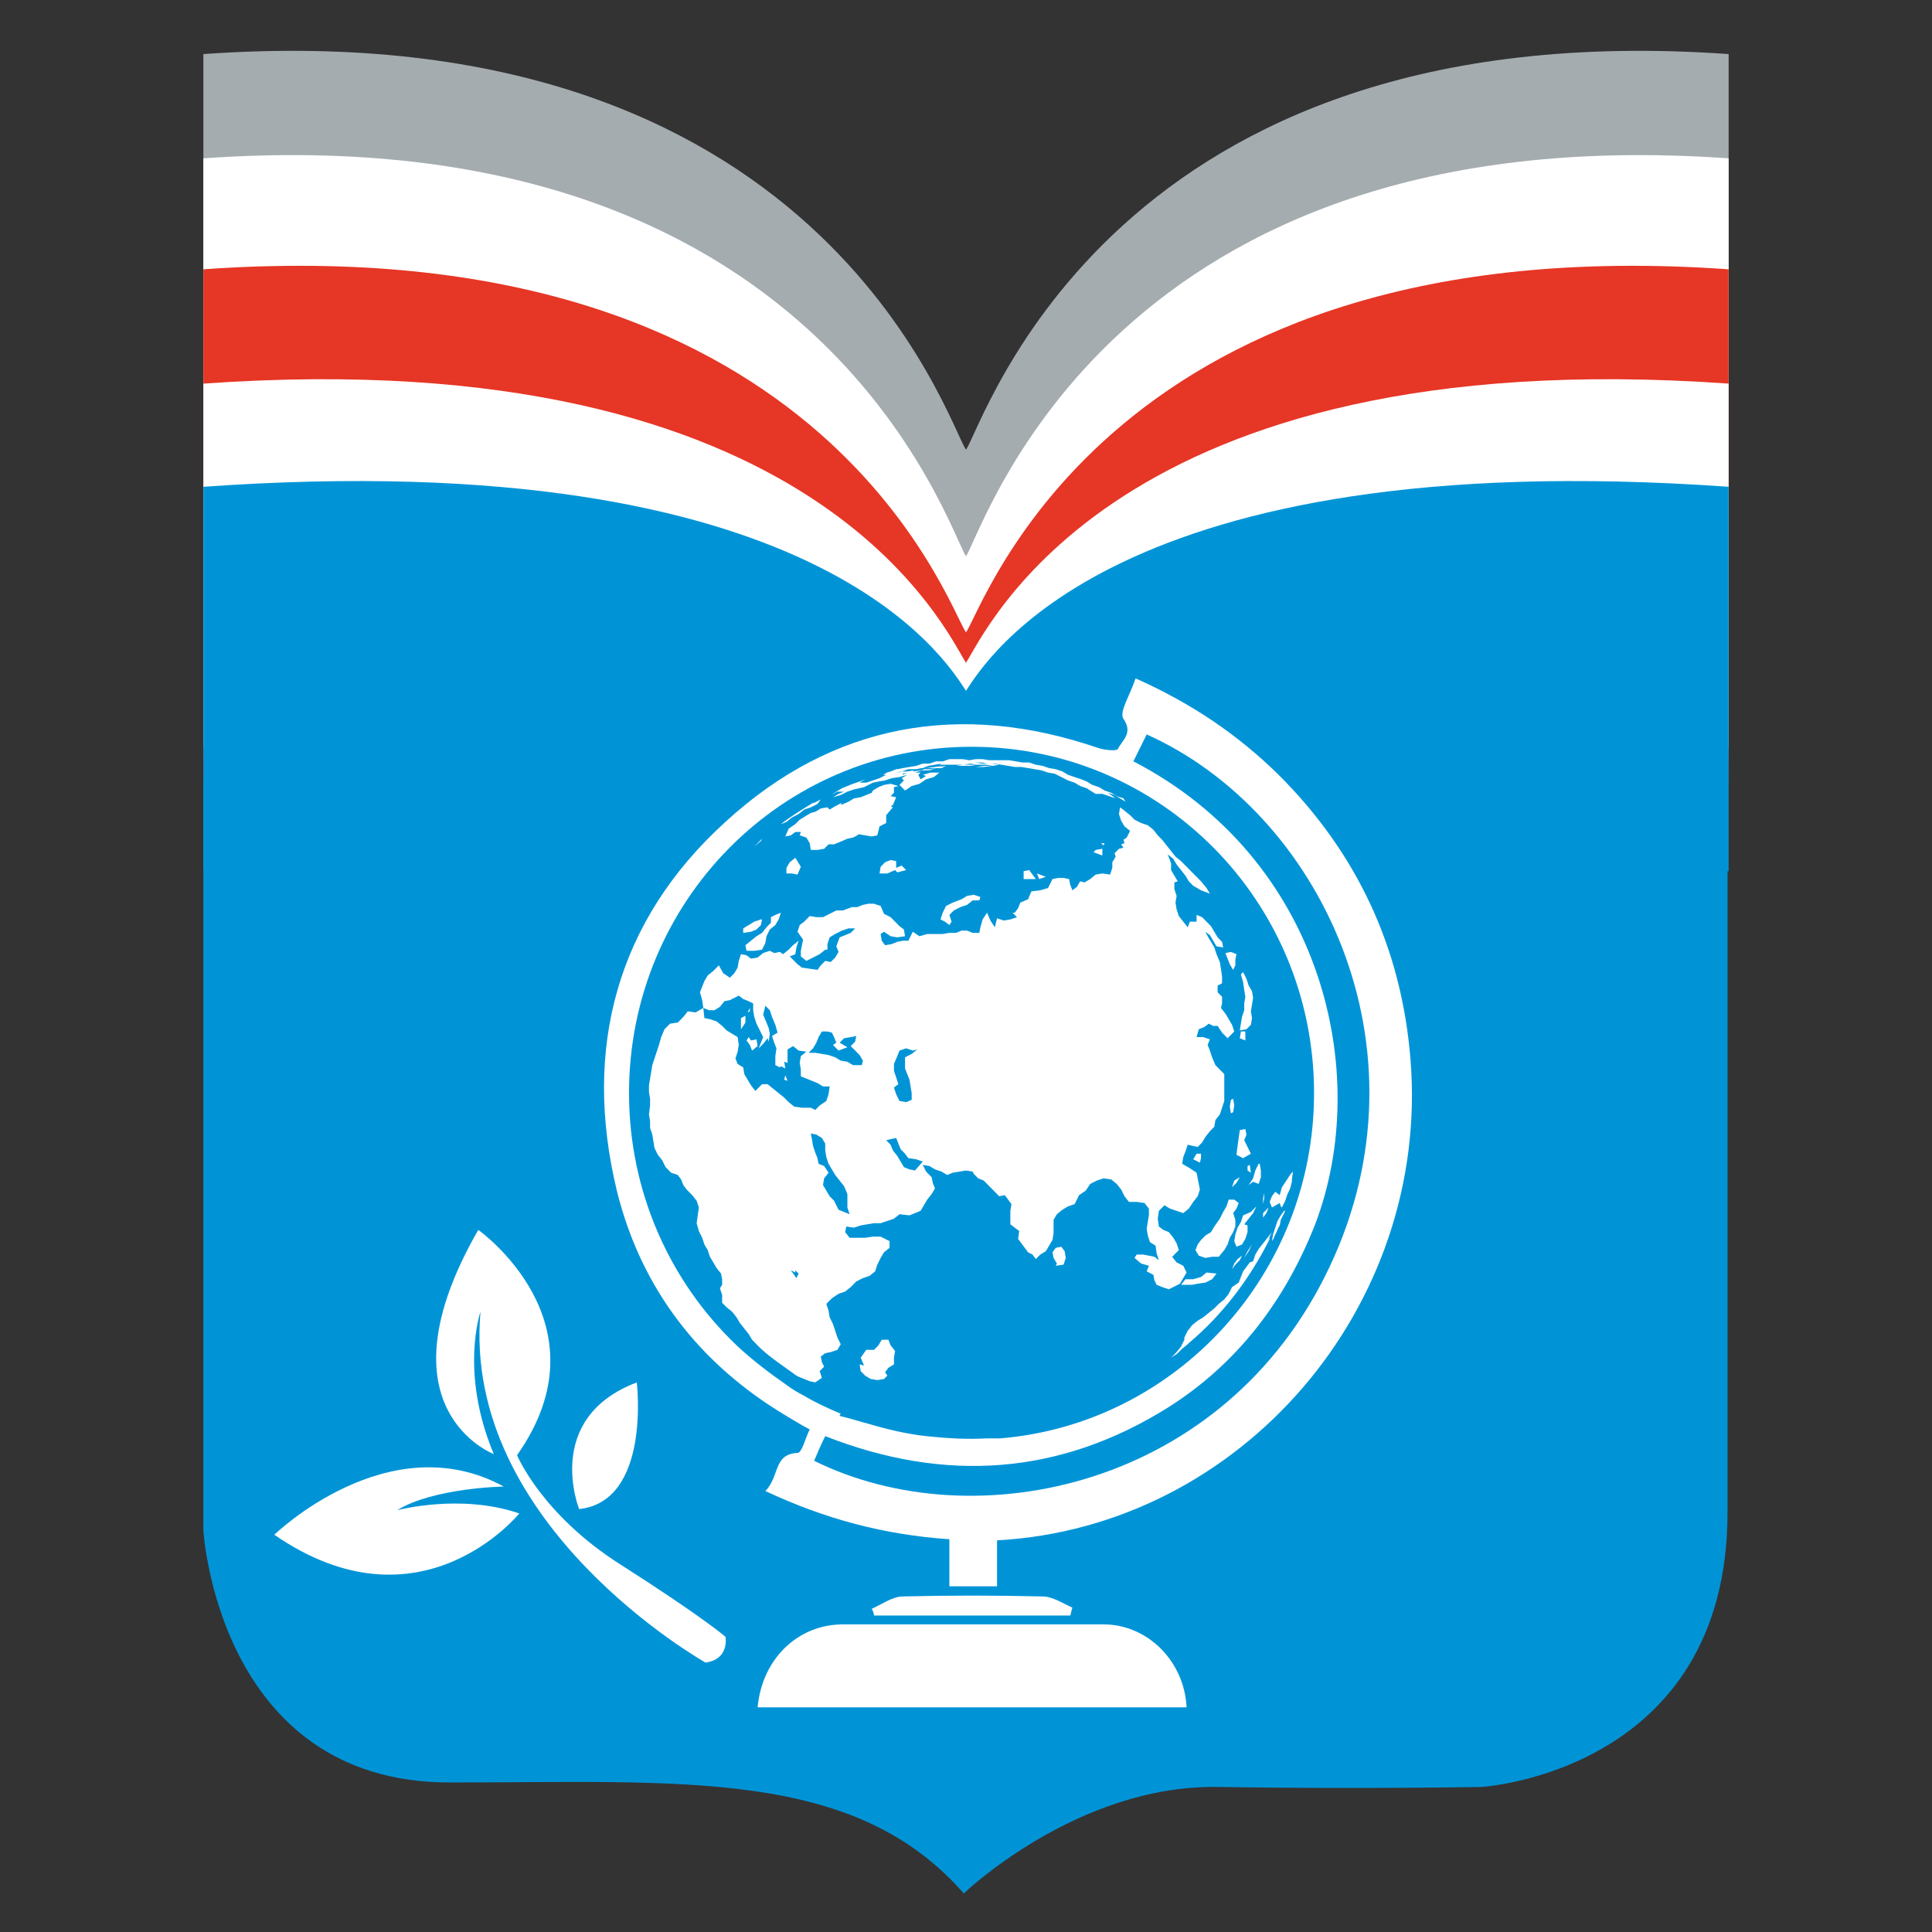
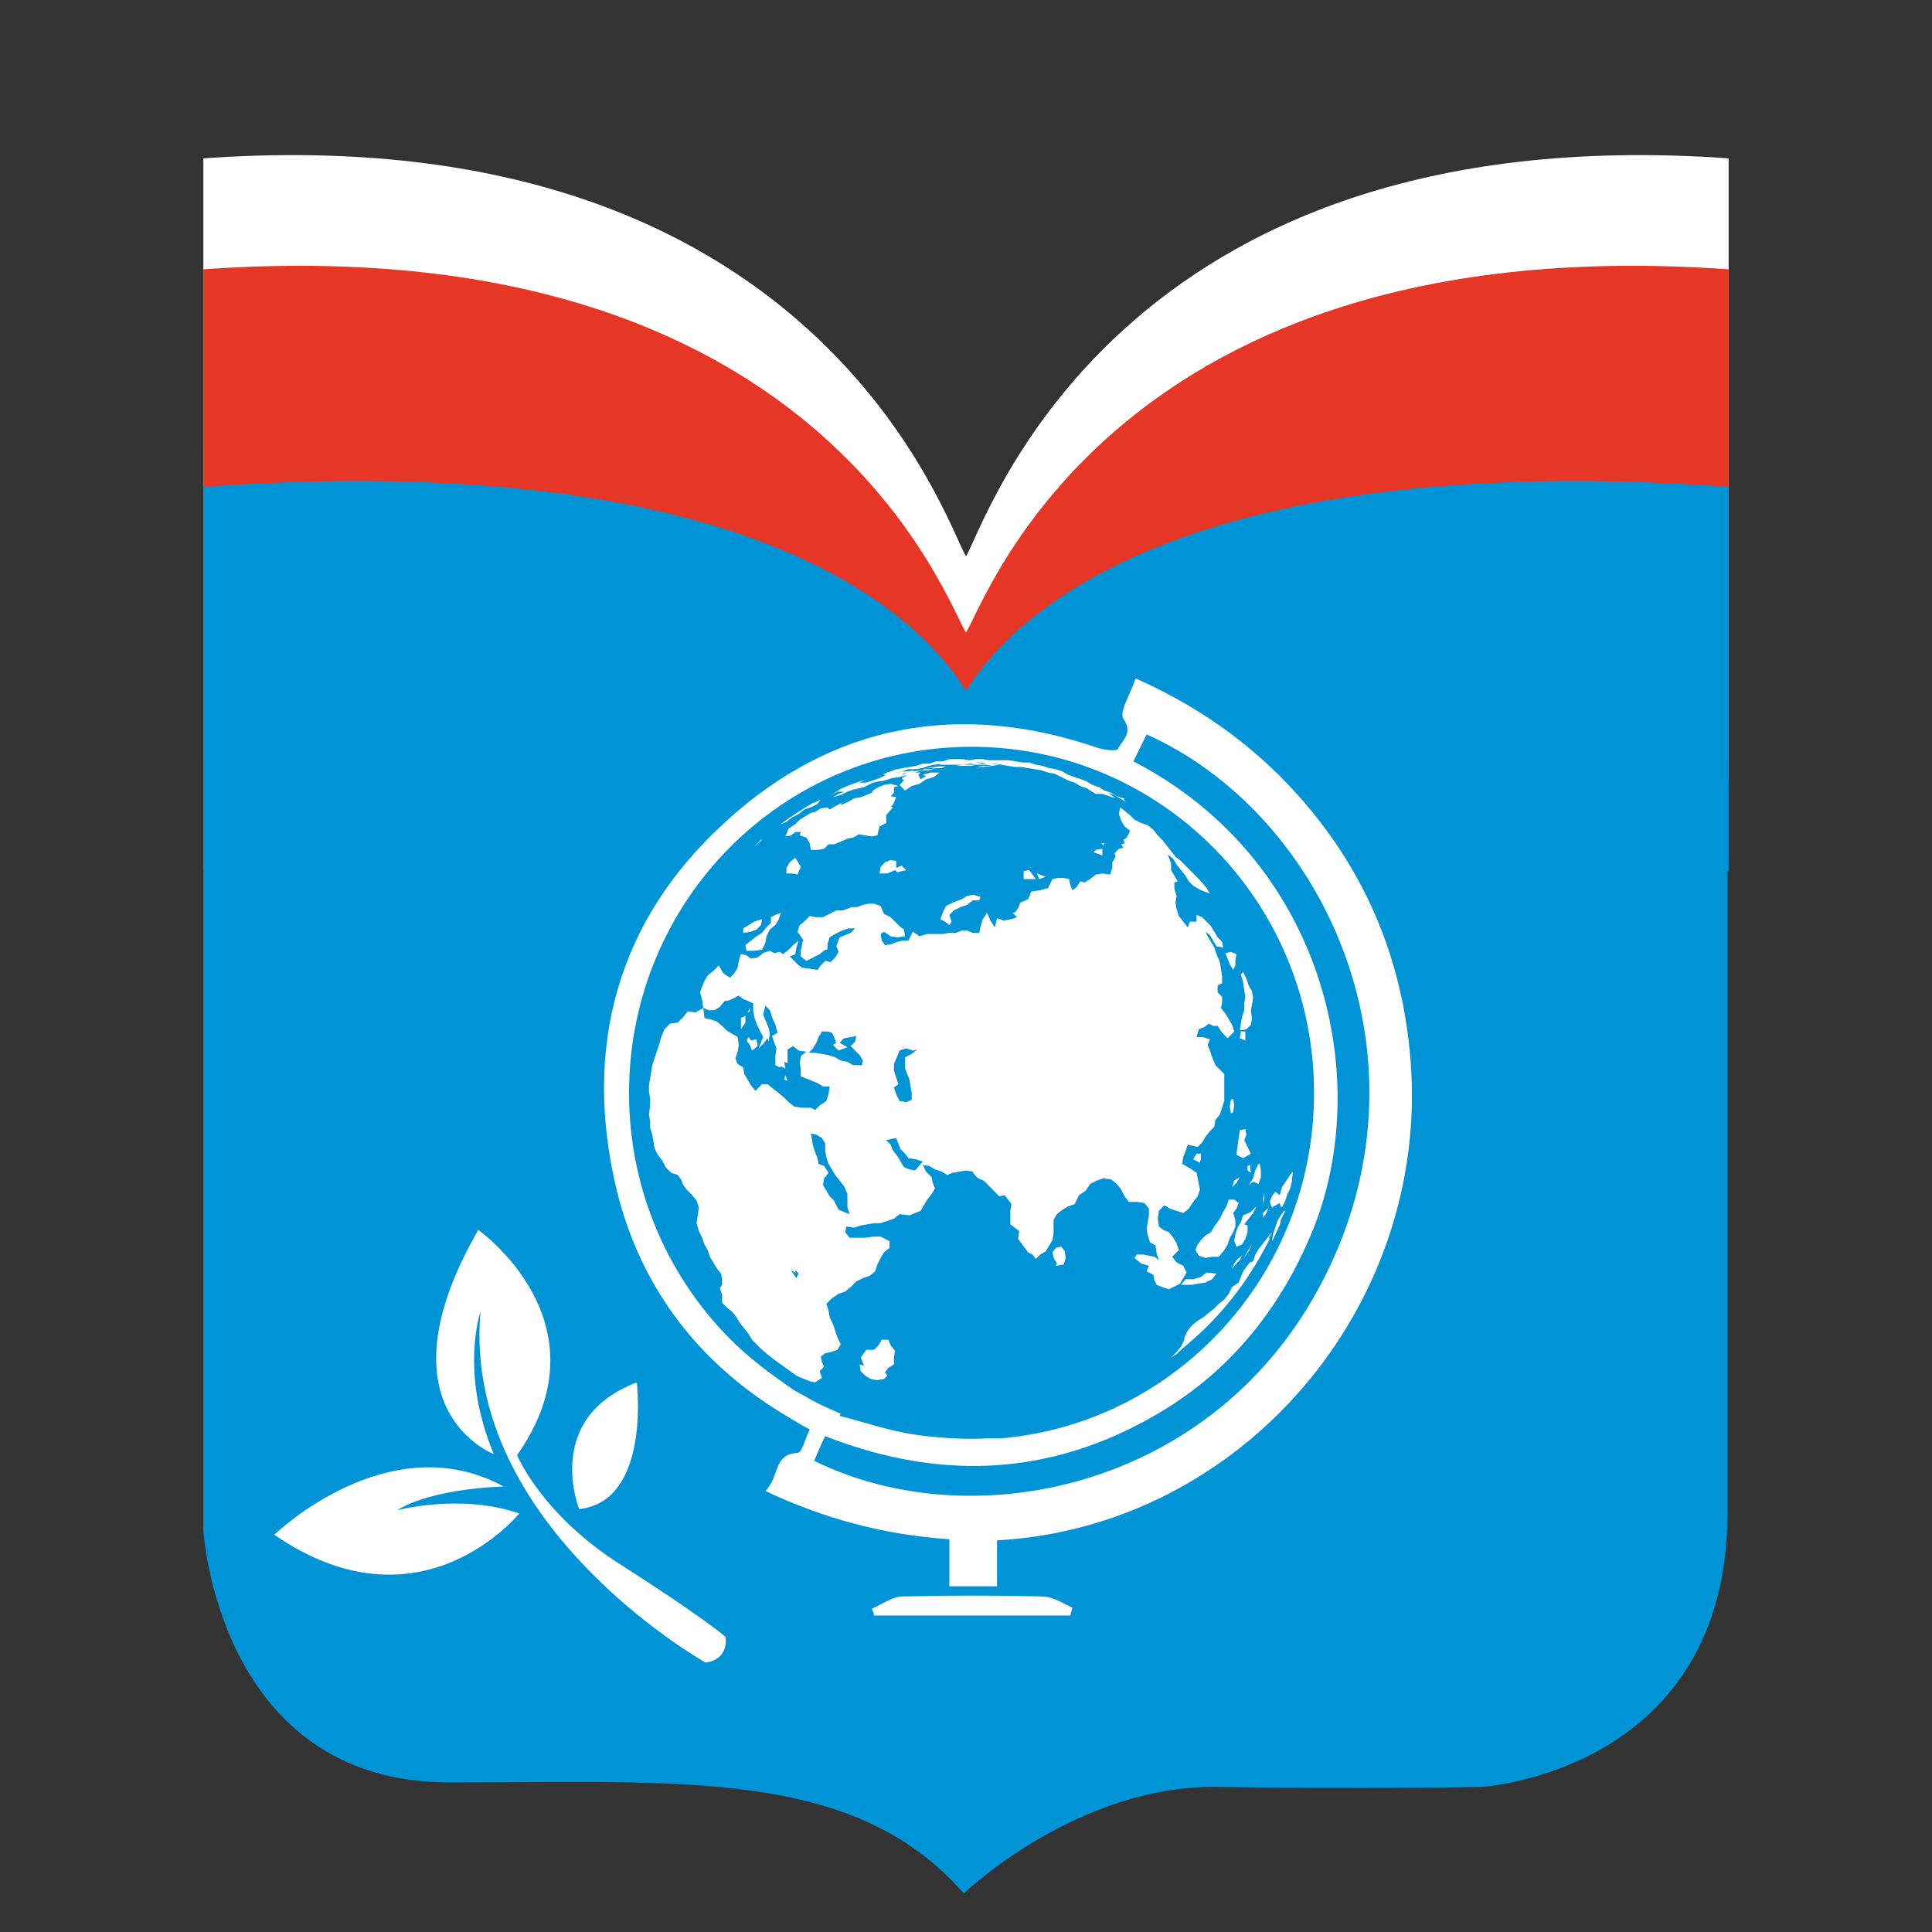
<svg xmlns="http://www.w3.org/2000/svg" width="256" height="256" viewBox="0 0 256 256" fill="none">
  <rect x="0" y="0" width="256" height="256" fill="#333333" stroke="none" />
  <path d="M144.45 110.542H144.01L144.304 110.839L144.45 110.542ZM109.934 103.71L109.2 104.007L108.465 104.452L109.493 104.155L110.375 103.71L111.256 103.413L112.578 103.116L113.753 102.522L114.487 102.373L115.368 102.225L116.25 101.927L117.278 101.779L118.306 101.482L117.572 101.927L117.865 102.225L117.278 102.819L118.012 103.561L118.894 102.967L119.922 102.67L120.803 102.076L121.831 101.779L122.566 101.185H121.391L120.362 101.482L120.803 101.63L120.069 101.779L119.775 101.185L120.069 100.888H119.334L120.215 100.591H121.244L122.125 100.294L121.391 100.442L120.656 100.294L121.244 100.145L120.215 100.442L119.187 100.591L119.334 100.442L118.453 100.591H117.719L116.543 101.333L117.278 101.036H117.425L118.306 100.739H119.334L120.069 100.591H119.187H120.215L120.95 100.294L121.831 100.145L122.712 99.997H122.419H123.3H124.181H125.062H125.503H125.65L126.531 99.848L127.413 99.997H127.706H128.588L129.469 100.145L130.35 99.997L129.322 99.848H129.028H128.881H128.734H128.147L127.119 99.7H128L128.734 99.848H129.028H129.763L130.644 99.997L131.525 100.145L132.406 100.294H133.288L134.169 100.442L135.05 100.591L135.931 100.739L136.813 101.036L137.694 101.185L138.575 101.779L139.457 102.225L140.338 102.522L141.072 102.967L141.954 103.264L142.688 103.561L143.422 104.007H144.304L145.185 104.304L146.066 104.601L145.038 103.858L145.919 104.155L146.654 104.601L147.388 105.047L147.094 104.601L146.213 104.304L145.479 103.858L144.45 103.413L143.716 102.967L142.835 102.67L142.1 102.225L141.219 101.927L140.338 101.63L139.457 101.482L138.722 101.036L137.841 100.739L136.96 100.591L136.078 100.294H135.344L134.463 99.997H133.581L132.7 99.848L131.819 99.7H130.938H130.056H129.175L128.294 99.403H127.413L126.531 99.551L125.65 99.403H124.769H123.887L123.006 99.7H122.125L121.244 99.997H120.362L119.481 100.294L118.6 100.442L117.719 100.591L116.984 100.739H116.837L116.103 101.036L115.075 101.333L114.34 101.482L115.075 101.333L115.809 101.036L115.075 101.63H115.515L114.634 101.927L113.753 102.225L112.872 102.522H111.99L112.725 102.076L111.99 102.373L111.109 102.67L110.375 102.967L109.64 103.264L108.906 103.71L108.171 104.155L109.053 103.71H109.934ZM117.719 101.333L118.306 101.185L117.719 101.482V101.333ZM126.091 100.145H125.65L124.769 100.294H125.797H126.678L127.559 100.145H126.972H126.091ZM120.95 100.442H121.537H122.272H121.978H122.712L123.447 100.145L122.419 100.294L123.006 100.145L121.831 100.294L120.803 100.442H120.95ZM166.042 162.971L166.482 162.08L165.895 162.823L165.307 163.565L164.72 164.308L164.279 165.05L163.985 165.942L163.545 166.09L163.104 166.684L162.663 167.278L162.37 168.021L162.076 168.763L161.195 169.358L160.754 170.249L160.167 170.991L159.432 171.585L158.845 172.18L158.11 172.774L157.376 173.368L156.641 173.813L155.907 174.407L155.32 175.15L154.879 176.041V176.338L154.438 177.229L153.851 177.972L153.116 178.715L153.557 178.418C153.851 178.269 153.998 178.121 154.291 177.823L154.585 177.526L155.32 176.932L155.466 176.784C159.873 173.071 163.398 168.466 166.042 163.268L166.189 162.971V162.823L165.748 163.417L166.042 162.971ZM115.662 176.338H114.781L114.34 177.081L113.753 177.675H112.725L111.99 178.715L112.431 179.754L111.843 179.606L111.99 180.497L112.578 181.091L113.312 181.537L114.193 181.685L115.075 181.537L115.515 181.091L115.222 180.645L115.662 180.051L116.397 179.606V178.715L116.543 177.823L115.956 177.081L115.662 176.338ZM167.657 159.703L167.217 160.446L166.923 161.337L166.629 162.228L166.482 163.12L166.776 162.674V162.525C167.07 162.08 167.217 161.486 167.51 161.04L167.657 160.298L167.951 159.703L168.245 159.109H168.098L167.657 159.703ZM154.291 168.763L154.732 168.021L155.173 167.278L154.732 166.387L153.851 165.942L153.263 165.199L153.704 164.753L154.291 164.308L153.998 163.417L153.557 162.674L152.969 161.931L152.235 161.634L151.648 161.189L151.501 160.149L151.648 159.109L152.382 158.367L153.116 158.812L153.998 159.109L154.879 159.406L155.613 158.812L156.201 157.921L156.788 157.179L157.082 156.287L156.935 155.545L156.788 154.802L156.641 154.06L155.76 153.465L154.732 152.871L154.879 151.98L155.173 151.238L155.466 150.346L156.788 150.644L157.376 150.049L157.816 149.307L158.404 148.564L158.991 147.97L159.138 147.079L159.726 146.336L160.02 145.445L160.313 144.554V143.663V142.772V141.881V140.989L159.726 140.395L159.138 139.801L158.551 139.207L158.257 138.316L157.963 137.573L158.257 136.831L157.376 136.534L156.348 136.682L156.641 135.643L157.376 135.345L157.963 134.9L158.551 135.197H159.138L159.726 136.088L160.46 136.831L161.342 135.94L161.048 135.048L160.607 134.306L160.167 133.563L159.579 132.821L159.726 132.226V131.335L159.285 130.444V129.553L159.873 129.256V128.365L159.726 127.325L159.579 126.434L159.138 125.097L158.845 124.355L158.404 123.612L157.963 122.869L157.67 122.275L158.257 122.721L158.698 123.464L159.138 124.206L159.873 124.503L159.726 123.761L159.138 123.166L158.698 122.424L158.257 121.681L157.67 121.087L157.082 120.493L156.348 120.196V121.087L155.466 120.939L155.173 121.681L154.732 120.939L154.144 120.196L153.998 119.305L153.851 118.414L153.998 117.523L153.704 116.631V115.74L154.144 115.592L153.704 114.849L153.263 114.107V113.215L152.676 112.176L153.263 112.77L153.704 113.512L154.291 114.255L154.879 114.998L155.466 115.74L156.054 116.334L157.082 116.928L158.257 117.374L157.67 116.631L157.082 115.889L156.201 114.701L155.613 114.107L155.026 113.512L154.438 112.918L153.704 112.176L153.116 111.433L152.676 110.69L152.235 109.948L151.501 109.205L150.913 108.463L150.326 107.868L149.444 107.571L148.563 107.126L147.976 106.532L147.241 105.938L146.654 105.492L146.507 106.235L146.801 107.126L147.241 107.868L147.976 108.463L147.535 109.354L147.094 109.651L147.241 110.096L146.801 110.245L147.094 110.69L146.507 110.839L145.919 111.433L146.066 111.879L145.626 112.621L145.479 113.512L145.185 114.404L144.157 114.255L143.275 114.404L142.541 114.998L141.807 115.443L141.219 115.295L140.779 116.037L140.044 116.78L139.75 116.037L139.603 115.295L139.016 115.146H138.282L137.547 115.295L136.96 116.483L135.785 116.631L134.61 116.78L134.169 117.82L133.141 118.265L132.847 119.008L132.553 119.602H132.26L132.847 120.196L131.966 120.493L131.085 120.642L130.203 120.345L130.056 120.939L129.909 121.533L129.322 120.642L128.881 119.602L128.294 120.493L128 121.533L127.706 122.424H126.825L126.091 122.127H125.356L124.622 122.424H123.741L123.006 122.572H121.978H120.95L119.922 122.869L119.04 122.275L118.453 123.464H117.719L116.984 123.612L116.25 123.909L115.368 124.058L114.928 123.464L114.634 122.572L115.075 122.275L115.956 122.869L116.837 123.018L117.865 122.869L117.719 121.978L117.131 121.533L116.543 120.79L115.956 120.196L115.222 119.75L114.781 118.711L113.9 118.414L113.018 118.265L112.284 118.414L111.55 118.711H110.815L109.64 119.156H108.759L107.878 119.602L106.996 120.047H106.115L105.234 119.899L104.499 120.642L103.765 121.236L103.471 122.127L104.206 123.166L104.059 123.909L103.912 124.652V125.394L104.646 125.988L105.528 125.543L106.409 125.097L107.143 124.503H107.437V123.761L107.731 122.869L108.465 122.424L109.346 121.978L110.228 121.681H111.109L110.668 122.275L109.934 122.572L109.2 122.869L108.759 124.058L109.053 124.8L108.759 125.543L108.171 126.137L107.437 125.988L106.849 126.583L106.262 127.325L105.234 127.177L104.353 127.028L103.765 126.583L103.178 125.988L102.59 125.543L103.324 125.246L103.471 124.355L103.765 123.464L103.178 124.058L102.59 124.652L101.856 125.246L101.415 124.8L100.681 124.949L100.093 124.652L99.212 124.949L98.477 125.394L97.449 125.691L96.862 125.394L96.127 125.246L95.981 126.137L95.834 127.028L95.393 127.771L94.805 128.365L93.924 127.771L93.337 126.731L92.602 127.474L91.868 128.068L91.427 128.81L91.28 129.553L90.987 130.296L91.28 131.335L91.427 132.375L92.162 132.672H92.896L93.63 132.226L94.218 131.484L94.952 131.335L96.127 130.741L96.715 131.187L97.449 131.484L98.037 131.781V132.672L98.184 133.563L98.477 134.454L98.918 135.345V135.94L98.624 136.682L98.477 137.573L99.065 136.979L99.652 136.237L99.799 136.682L99.946 135.643L99.799 135.048L99.652 134.454L99.212 133.415L99.506 132.226L100.093 132.821L100.387 133.712L100.827 134.751L101.121 135.791L100.387 136.385L100.681 137.276L100.974 138.019L100.827 139.059V140.247L101.415 140.544L101.562 140.395L102.149 140.692L101.856 139.801L102.296 139.95V139.059V138.167L103.031 137.722L103.765 138.316L104.793 138.464L104.059 138.91L103.912 139.801L104.059 140.692V141.584L104.793 141.881L105.528 142.178L106.262 142.475L106.996 142.92H107.878L107.731 144.108L107.437 145L106.556 145.594L106.262 146.188L105.674 145.891L104.353 145.594L103.324 145.445L102.59 144.851L101.856 144.257L101.268 143.514L100.534 142.92L99.799 142.326H99.065L98.184 143.366L97.596 142.623L97.156 141.881L96.715 141.138L96.568 140.247L95.834 139.801L95.393 138.91L95.687 138.019L95.834 137.128L95.687 136.237L94.952 135.791L94.218 135.345L93.63 134.454L92.896 133.86L92.015 133.563L91.28 133.415L91.133 132.078L90.105 132.821L89.077 132.672L88.49 133.415L87.755 134.157L86.727 134.306L85.993 135.048L85.699 136.088L85.405 137.128L85.111 138.019L84.818 138.91L84.524 139.801L84.23 140.544L84.083 141.435L83.936 142.326V143.217L84.083 144.108V145L83.936 146.188L84.083 147.079V147.97L84.377 148.861L84.524 149.752L84.671 150.644L85.111 151.535L85.699 152.277L86.14 153.168L86.874 153.911L87.755 154.208L88.196 154.802L88.49 155.545L88.93 156.139L89.665 156.882L90.252 157.624L90.546 158.515L90.399 159.555L90.252 160.595L90.546 161.634L90.987 162.525L91.28 163.417L91.721 164.159L92.015 165.05L92.455 165.793L92.896 166.536L93.484 167.278L93.63 168.021V168.763L93.337 169.209L93.63 170.1V171.14L94.218 171.734L94.952 172.328L95.54 173.071L95.981 173.813L96.568 174.556L97.156 175.299L97.596 176.041L98.184 176.635L98.771 177.229C100.24 178.566 101.856 179.606 103.471 180.794L103.765 180.942L104.499 181.24L105.234 181.537L105.968 181.685L106.849 181.091L106.556 180.2L107.143 179.606L106.849 179.012L106.703 178.269L107.29 177.823L108.025 177.675L108.906 177.378L109.346 176.635L108.906 175.744L108.612 174.853L108.318 173.962L107.878 173.071L107.731 172.18L107.437 171.288L108.171 170.546L109.053 169.952L109.934 169.655L110.668 169.061L111.403 168.318L112.284 167.872L113.165 167.575L113.9 166.981L114.193 166.09L114.634 165.199L115.075 164.456L115.809 163.862V162.971L115.222 162.674L114.634 162.377H113.606L112.578 162.525H111.55H110.521L109.934 161.783L110.081 161.04L111.109 161.189L111.99 160.892L112.872 160.743L113.753 160.595H114.634L115.515 160.298L116.397 160.001L117.131 159.406L118.453 159.555L119.187 159.258L119.922 158.961L120.362 158.218L120.803 157.476L121.391 156.733L121.831 155.99L121.537 155.248L121.391 154.505L120.656 153.763L120.95 153.02L121.831 153.168L122.566 153.614L123.447 153.911L124.181 154.357L124.916 154.06L125.797 153.911L126.678 153.763L127.559 153.911L127.706 154.208L128.294 154.802L129.028 155.099L129.616 155.693L130.35 156.436L131.085 157.179L131.819 157.03L132.26 157.624L132.7 158.218L132.553 159.109V160.001V160.892L133.141 161.337L133.728 161.783L133.581 162.823L134.022 163.417L134.463 164.011L134.903 164.605L135.491 164.902L135.931 165.496L136.519 164.902L137.253 164.456L137.694 163.714L138.135 162.971L138.282 162.08V161.189V160.298L138.722 159.555L139.457 158.961L140.191 158.515L141.072 158.218L141.66 157.03L142.541 156.436L143.129 155.545L144.01 155.099L144.891 154.802L145.919 154.951L146.654 155.545L147.241 156.287L147.682 157.179L148.269 157.921H149.297L150.326 158.07L150.913 158.812V159.703L150.766 160.595L150.619 161.486L150.766 162.377L151.06 163.268L151.794 163.714L151.941 164.753L152.235 165.644L151.648 165.199L150.913 165.05L150.179 164.902H149.297L149.004 165.347L149.885 166.09L150.913 166.387L150.619 167.13L151.501 167.575L151.648 168.318L151.941 168.912L152.676 169.209L153.557 169.506L154.291 168.763ZM103.471 168.021L102.737 166.981L103.324 167.278V166.981L103.765 167.427L103.471 168.021ZM109.053 159.109L108.465 157.921L107.878 157.327L107.437 156.584L106.996 155.842L107.143 154.951L107.731 154.208L107.29 153.465L106.556 153.168L106.262 152.129L105.968 151.386L105.674 150.644L105.528 149.752L105.381 149.01L106.115 149.158L106.849 149.604L107.29 150.346V151.238L107.437 152.129L107.731 153.02L108.171 153.763L108.612 154.505L109.2 155.248L109.787 155.99L110.228 157.03V157.921V158.812L110.521 159.703L109.053 159.109ZM112.137 139.95H110.962L110.228 139.504L109.346 139.356L108.759 138.91L107.878 138.613L106.996 138.464L106.115 138.316H105.234L105.821 137.722L106.262 136.979L106.556 136.237L106.996 135.494H107.731L108.318 135.643L108.612 136.237L108.906 136.979L108.465 137.276L109.2 138.019L110.375 137.573L109.2 136.831L109.787 136.237L110.668 136.088L111.403 135.94L111.256 136.682L110.668 137.276L111.256 137.87L111.843 138.464L112.284 139.207L112.137 139.95ZM116.984 138.613L117.278 137.87L118.159 137.573L119.04 137.87L119.628 137.722L118.894 138.316L118.012 138.762V139.504V140.247L118.306 140.989L118.6 141.732L118.747 142.623L118.894 143.514V144.405L118.159 144.703L117.278 144.554L116.984 143.366L116.69 142.475L117.278 142.029L116.984 141.138L116.69 140.247V139.356L116.984 138.613ZM119.187 153.911L118.453 153.763L117.719 153.465L117.131 152.723L116.69 151.98L116.103 151.238L115.809 150.495L115.222 149.901L115.809 149.752L116.543 149.604L116.837 150.346L117.131 151.089L117.719 151.683L118.012 152.277L119.04 152.426L119.922 152.723L119.187 153.911ZM142.835 111.73L144.01 112.176V111.285H142.982L142.835 111.73ZM96.715 133.266L96.127 133.563V134.306V135.048L96.715 134.157V133.266ZM102.002 141.881L102.443 142.029L102.149 141.286L102.002 141.881ZM120.362 100.442H120.215H120.362ZM97.449 137.276L97.596 138.019L98.331 137.425L98.184 136.534L97.449 136.682L97.302 136.088L97.009 136.682L97.449 137.276ZM97.302 132.226L97.009 132.821L97.302 132.672V132.226ZM165.454 160.001L165.895 159.406L166.189 158.664L165.454 159.406V160.001ZM162.957 135.345H162.37L162.223 136.237L162.957 136.534V135.345ZM161.782 151.683L162.663 152.129L163.692 151.535L163.398 150.792L162.957 149.901L163.251 149.158L163.104 148.416L162.37 148.564L162.076 149.752L161.782 150.792V151.683ZM161.782 155.545L162.223 154.802L161.488 155.248L161.195 156.139L161.782 155.545ZM163.545 153.168L163.251 153.317V153.911L163.545 154.208V153.168ZM162.81 129.85L162.957 130.741L162.81 131.632V132.524L162.517 133.415L162.37 134.306L162.223 135.197L163.104 135.048L163.692 134.454L163.838 133.563L163.692 132.672L163.838 131.781L163.985 130.89L163.692 129.999L163.251 129.256L162.957 128.365L162.517 127.474L162.223 127.771L162.517 128.81L162.81 129.85ZM157.082 168.021L156.054 168.318H155.026L154.438 169.061H155.173H155.907L156.641 168.912L157.67 168.615L158.551 168.169L159.138 167.427L157.816 167.278L157.082 168.021ZM156.641 151.535L156.201 152.277L157.082 152.723L157.229 152.129V151.535H156.641ZM161.048 144.554L160.901 145.445L161.048 146.336L161.342 146.188L161.488 145.297L161.342 144.405L161.048 144.554ZM138.722 163.862L137.988 164.011L137.547 164.605L137.694 165.347L138.135 166.09L137.988 166.387L139.016 166.239L139.31 165.347L139.163 164.456L138.722 163.862ZM161.048 126.583L161.488 127.325L161.782 126.731V125.988L161.929 125.246L161.195 124.949L160.46 125.097L160.754 125.84L161.048 126.583ZM168.979 154.208L168.392 155.099L167.804 155.99L167.51 157.03L166.923 156.584L166.482 157.179L166.189 157.921L166.482 158.664L167.51 158.07L167.657 158.515L167.804 158.664L168.245 157.773L168.539 156.882L168.832 156.287C168.979 155.99 168.979 155.693 169.126 155.248V154.951L169.273 153.911L168.979 154.208ZM164.132 155.396L164.867 155.693L165.16 154.802V153.911L165.014 153.02H164.867L164.426 153.911L164.132 154.951L163.545 155.842L164.132 155.396ZM162.223 165.793L162.517 165.199L161.929 165.644L161.488 166.239L161.195 166.981L161.635 166.387L162.223 165.793ZM135.785 115.295L136.666 114.998L135.491 114.552L135.785 115.295ZM160.167 164.308L160.607 163.565L160.901 162.674L161.342 161.931L161.635 161.189V160.298L161.342 159.406L161.782 158.812L162.076 158.07L161.488 157.624H160.754L160.46 158.515L160.02 159.258L159.579 160.149L158.845 161.189L158.404 161.931L157.67 162.377L157.082 162.971L156.641 163.565L156.348 164.308L156.788 165.05L157.67 165.347L158.551 165.199H159.432L160.167 164.308ZM116.837 113.809V112.918L116.103 112.621L115.368 112.918L114.781 113.661L114.634 114.404H115.662L116.69 113.958L116.984 114.255L118.159 113.958L117.425 113.364L116.837 113.809ZM105.381 106.532L104.793 106.977L104.059 107.423L103.324 108.017L102.443 108.611L102.002 109.651L102.737 109.354L103.324 108.908H104.059L103.912 109.354L104.793 109.651L105.234 110.393L105.381 111.285H106.262L107.143 111.136L107.731 110.542H108.465L109.2 110.245L110.228 109.799L110.962 109.651L111.55 109.502L111.696 109.354L112.578 109.502L113.459 109.651L114.193 109.502L114.34 108.908L114.487 108.314L115.368 107.868V106.829L116.25 105.789L115.956 105.641L116.25 105.492L116.69 104.452L115.956 104.304L116.397 103.858V103.116L116.984 102.967L116.103 102.819L115.222 102.967L114.487 103.264L113.753 103.561L113.606 103.858L112.872 104.155L112.137 104.452L111.109 104.749L110.375 105.195L109.346 105.641L109.493 105.344L108.759 105.641L108.025 106.086L107.731 105.789L106.849 105.938L106.262 106.235L105.381 106.532ZM102.737 112.918L102.296 113.661V114.404H103.031L103.765 114.552L104.206 113.512L103.324 112.473L102.737 112.918ZM129.322 100.145L128.294 100.294H127.413H128.441L129.322 100.145ZM125.209 119.008L126.091 118.711L126.825 118.117H127.706L127.853 117.671L126.825 117.523L125.944 117.671L125.209 118.117L124.328 118.414L123.447 118.859L123.006 119.75L122.712 120.642L123.3 120.939L123.887 121.384L124.181 120.939L123.887 120.047L124.475 119.453L125.209 119.008ZM134.316 114.107L133.581 114.255V115.295H134.463H135.197L134.756 114.701L134.316 114.107ZM165.454 157.624V156.882L165.307 157.624V158.367L165.454 157.624ZM103.031 107.126L103.912 106.68L104.646 106.086L105.528 105.789L106.409 105.344L106.849 104.749L105.968 105.195L105.674 105.344C104.206 106.235 102.737 107.126 101.415 108.166L102.149 107.868L103.031 107.126ZM163.692 159.406L162.663 159.852L162.37 160.743L161.929 161.486L161.635 162.377L161.488 163.268L161.782 164.011L162.517 163.714L163.104 162.971L163.398 162.08V161.189L162.957 161.04L163.545 160.298L164.132 159.555L164.573 158.664L163.692 159.406ZM97.449 122.127L98.184 121.83L98.771 121.236L98.918 120.493H98.771L97.89 120.79L97.449 121.236L96.715 121.681V122.275L97.449 122.127ZM162.957 165.496L163.545 164.605L163.985 163.714L163.398 164.605L162.957 165.496ZM99.065 122.424L98.331 122.869L97.596 123.464L96.862 124.058L97.009 124.8H98.037L99.065 124.652L99.506 123.761L99.652 122.869L100.093 121.978L100.827 121.384L101.268 120.642L101.562 119.75L100.827 120.047L100.24 120.345V121.087L99.652 121.681L99.065 122.424ZM99.065 109.948L98.918 110.096L98.771 110.245L98.037 110.987L98.918 110.245L99.065 109.948Z" fill="white" />
  <path d="M91.574 219.112C91.574 219.112 59.261 200.992 61.758 172.624C61.758 172.624 58.967 180.644 63.52 191.486C63.52 191.486 47.804 185.545 61.464 161.781C61.464 161.781 78.942 174.109 66.605 191.635C66.605 191.635 69.836 199.507 80.411 206.19C91.133 213.022 94.218 215.696 94.218 215.696C94.218 215.696 94.805 218.518 91.574 219.112Z" fill="white" />
  <path d="M66.898 199.354C66.898 199.354 53.826 215.544 34.438 202.176C34.438 202.176 49.566 187.472 64.842 195.79C64.842 195.79 55.588 195.938 50.741 198.909C50.741 198.909 58.967 196.681 66.898 199.354Z" fill="white" />
-   <path d="M74.83 198.619C74.83 198.619 69.983 186.588 82.467 181.835C82.467 181.835 84.23 197.579 74.83 198.619Z" fill="white" />
  <path d="M128 91.523C125.503 87.81 108.612 53.798 26.947 59.59V47.708V202.768C26.947 202.768 28.857 236.186 59.554 236.186C90.399 236.186 113.165 234.255 127.706 250.89C127.706 250.89 142.688 236.483 161.342 236.78C179.995 237.077 196.299 236.78 196.299 236.78C196.299 236.78 228.906 234.849 228.906 200.391V138.902V47.857V59.739C147.388 53.798 130.497 87.81 128 91.523Z" fill="#0094D7" />
-   <path d="M229.053 99.104V7.167C147.388 1.375 130.497 55.883 128 59.596C125.503 55.883 108.612 1.375 26.947 7.167V99.104" fill="#A5ACB0" />
  <path d="M229.053 100.74V20.982C147.388 15.19 130.497 69.847 128 73.709C125.503 69.847 108.612 15.19 26.947 20.982V100.74" fill="white" />
  <path d="M229.053 103.56V35.684C147.388 29.892 130.497 80.093 128 83.806C125.503 80.093 108.612 29.892 26.947 35.684V103.56" fill="#E63625" />
-   <path d="M229.053 99.103V50.832C147.388 45.04 130.497 84.102 128 87.815C125.503 84.102 108.612 45.04 26.947 50.832V99.103" fill="white" />
  <path d="M229.053 115.445V64.501C147.388 58.709 130.497 87.819 128 91.532C125.503 87.819 108.612 58.709 26.947 64.501V115.296" fill="#0094D7" />
  <path d="M146.36 111.728H145.919L146.213 112.025L146.36 111.728ZM111.844 104.896L111.109 105.193L110.375 105.638L111.403 105.341L112.284 104.896L113.165 104.599L114.487 104.301L115.662 103.707L116.397 103.559L117.278 103.41L118.159 103.113L119.187 102.965L120.216 102.668L119.481 103.113L119.775 103.41L119.187 104.004L119.922 104.747L120.803 104.153L121.831 103.856L122.713 103.262L123.741 102.965L124.475 102.371H123.3L122.272 102.668L122.713 102.816L121.978 103.262L121.684 102.668L121.978 102.371H121.244L122.125 102.074H123.153L124.034 101.777L123.3 101.925H122.419L123.006 101.777L121.978 102.074L120.95 102.222L121.097 102.074L120.216 102.222H119.481L118.6 102.519L119.334 102.222H119.481L120.362 101.925H121.391L122.125 101.777H121.244H122.272L123.006 101.48L123.888 101.331L124.769 101.182L124.475 101.331H125.356H126.238H127.119H127.56H127.706L128.588 101.182L129.469 101.331H129.763H130.644L131.525 101.48L132.407 101.331L131.378 101.182H131.085H130.938H130.791H130.203L129.175 101.034H130.056L130.791 101.182H131.085H131.819L132.7 101.331L133.582 101.48L134.463 101.628H135.344L136.225 101.777L137.107 101.925L137.988 102.074L138.869 102.371L139.751 102.519L140.632 102.965L141.513 103.41L142.394 103.707L143.129 104.153L144.01 104.45L144.451 104.747L145.185 105.193H146.066L146.948 105.49L147.829 105.787L146.801 105.044L147.682 105.341L148.416 105.787L149.151 106.232L148.857 105.787L147.976 105.49L147.241 105.044L146.36 104.747L145.626 104.301L144.744 104.004L144.01 103.559L143.276 103.262L142.394 102.965L141.513 102.668L140.779 102.222L139.897 101.925L139.016 101.777L138.135 101.48L137.254 101.331L136.372 101.034H135.491L134.61 100.885L133.728 100.737H132.847H131.966H131.085L130.203 100.588H129.322L128.441 100.737L127.56 100.588H126.678H125.797L124.916 100.885H124.034L123.153 101.182H122.272L121.391 101.48L120.509 101.628L119.628 101.777L118.894 101.925H118.747L118.012 102.222L117.131 102.519L116.397 102.668L117.131 102.519L117.866 102.222L116.984 102.668H117.425L116.544 103.113L115.662 103.41L114.781 103.707H113.9L114.634 103.262L113.9 103.559L113.019 103.856L112.284 104.153L111.55 104.45L110.815 104.896L110.081 105.341L110.962 104.896H111.844ZM119.628 102.519L120.216 102.371L119.628 102.668V102.519ZM128 101.331H127.56L126.678 101.48H127.706H128.588L129.469 101.331H128.881H128ZM123.006 101.777H123.594H124.328H124.034H124.769L125.356 101.48L124.328 101.628L124.916 101.48L123.888 101.628L122.713 101.777H123.006ZM168.098 164.157L168.539 163.266L167.951 164.008L167.364 164.751L166.776 165.494L166.336 166.236L166.042 167.127L165.601 167.276L165.161 167.87L164.72 168.464L164.426 169.207L164.132 169.949L163.251 170.543L162.81 171.435L162.223 172.177L161.489 172.771L160.901 173.365L160.167 173.959L159.432 174.554L158.698 174.999L157.963 175.593L157.376 176.336L156.935 177.227V177.524L156.495 178.415L155.907 179.158L155.173 179.9L155.613 179.603C155.907 179.455 156.054 179.306 156.348 179.009L156.642 178.712L157.376 178.118L157.523 177.97C161.929 174.256 165.454 169.652 168.098 164.454L168.245 164.157V164.008L167.804 164.602L168.098 164.157ZM117.719 177.524H116.837L116.397 178.267L115.809 178.861H114.781L114.047 179.9L114.487 180.94L113.9 180.792L114.047 181.683L114.634 182.277L115.369 182.722L116.25 182.871L117.131 182.722L117.572 182.277L117.278 181.831L117.719 181.237L118.453 180.792V179.9L118.6 179.009L118.012 178.267L117.719 177.524ZM169.714 161.038L169.273 161.78L168.979 162.672L168.686 163.563L168.539 164.454L168.833 164.008V163.86C169.126 163.414 169.273 162.82 169.567 162.375L169.714 161.632L170.008 161.038L170.301 160.444H170.154L169.714 161.038ZM156.348 170.098L156.788 169.355L157.229 168.613L156.788 167.721L155.907 167.276L155.32 166.533L155.76 166.088L156.201 165.642L155.907 164.751L155.467 164.008L154.879 163.266L154.145 162.969L153.557 162.523L153.41 161.483L153.557 160.444L154.292 159.701L155.026 160.147L155.907 160.444L156.788 160.741L157.523 160.147L158.11 159.256L158.698 158.513L158.992 157.622L158.845 156.879L158.698 156.137L158.551 155.394L157.67 154.8L156.642 154.206L156.788 153.315L157.082 152.572L157.376 151.681L158.698 151.978L159.285 151.384L159.726 150.641L160.314 149.898L160.901 149.304L161.048 148.413L161.635 147.671L161.929 146.779L162.223 145.888V144.997V144.106V143.215V142.324L161.635 141.73L161.048 141.136L160.607 140.096L160.314 139.205L160.02 138.462L160.314 137.719L159.432 137.422H158.551L158.845 136.383L159.579 136.086L160.167 135.64L160.754 135.937H161.342L161.929 136.828L162.664 137.571L163.545 136.68L163.251 135.789L162.81 135.046L162.37 134.303L161.782 133.561L161.929 132.967V132.076L161.342 131.481V130.59L161.929 130.293V129.402L161.782 128.362L161.635 127.471L161.195 126.432L160.901 125.54L160.46 124.798L160.02 124.055L159.726 123.461L160.314 123.907L160.754 124.649L161.195 125.392L162.076 125.54L161.929 124.798L161.342 124.204L160.901 123.461L160.46 122.719L159.873 122.124L159.285 121.53L158.551 121.233V122.124H157.67L157.376 122.867L156.788 122.124L156.201 121.382L155.907 120.491L155.76 119.6L155.907 118.708L155.613 117.817V116.926L156.054 116.778L155.613 116.035L155.173 115.292V114.401L154.732 113.213L155.467 113.807L155.907 114.55L156.495 115.292L157.082 116.035L157.523 116.778L158.11 117.372L159.139 117.966L160.314 118.411L159.873 117.669L159.139 116.778L158.257 115.886L157.67 115.292L157.082 114.698L156.495 114.104L155.76 113.51L155.173 112.767L154.585 112.025L153.998 111.282L153.41 110.688L152.823 109.945L152.088 109.351L151.207 109.054L150.326 108.609L149.738 108.015L149.004 107.421L148.416 106.975L148.269 107.866L148.563 108.757L149.004 109.5L149.738 110.094L149.298 110.985L148.857 111.282L149.004 111.728L148.563 111.876L148.857 112.322L148.269 112.47L147.682 113.064L147.829 113.51L147.388 114.253V114.995L147.094 115.886L146.066 115.738L145.185 115.886L144.451 116.48L143.716 116.926L143.129 116.778L142.688 117.52L142.101 117.966L141.807 117.223L141.66 116.48L140.926 116.332H140.191L139.457 116.48L138.869 117.669L137.841 117.966L136.666 118.114L136.225 119.154L135.197 119.6L134.904 120.342L134.463 120.936H134.169L134.757 121.53L133.875 121.827L132.994 121.976L132.113 121.679L131.966 122.273L131.819 122.867L131.232 121.976L130.791 120.936L130.203 121.827L129.91 122.867L129.763 123.61H128.881L128.147 123.313H127.413L126.678 123.61H125.797L124.916 123.758H123.888H122.859L121.831 124.055L120.95 123.461L120.362 124.649H119.628L118.894 124.798L118.159 125.095L117.278 125.243L116.837 124.649L116.691 123.758L117.131 123.461L118.012 124.055L118.894 124.204L119.922 124.055L119.775 123.164L119.187 122.719L118.6 122.124L118.012 121.53L117.131 121.085L116.691 120.045L115.809 119.748H115.075L114.34 119.897L113.606 120.194H112.872L111.697 120.639H110.815L109.934 121.085L109.053 121.53H108.172L107.29 121.382L106.556 122.124L105.968 122.57L105.675 123.461L106.409 124.501L106.262 125.243L106.115 125.986V126.729L106.85 127.323L107.731 126.877L108.612 126.432L109.347 125.838H109.64V125.095L109.934 124.204L110.668 123.758L111.55 123.313L112.431 123.016H113.312L112.725 123.61L111.99 123.907L111.256 124.204L110.815 125.392L111.109 126.135L110.668 126.877L110.081 127.471L109.347 127.323L108.759 127.917L108.318 128.511L107.29 128.362L106.262 128.214L105.675 127.768L105.087 127.174L104.646 126.729L105.381 126.432L105.528 125.54L105.821 124.649L105.087 125.243L104.5 125.838L103.765 126.432L103.325 126.135L102.59 126.283L102.003 125.986L101.121 126.283L100.387 126.877L99.506 127.026L98.918 126.58L98.184 126.432L97.89 127.323L97.743 128.214L97.302 128.957L96.715 129.551L95.834 128.957L95.246 127.917L94.512 128.659L93.777 129.254L93.337 129.996L93.043 130.739L92.749 131.481L93.043 132.521L93.19 133.561L93.924 133.858H94.659L95.393 133.412L95.981 132.67L96.715 132.521L97.89 131.927L98.478 132.373L99.212 132.67L99.799 132.967V133.858L99.946 134.749L100.24 135.64L100.681 136.531L101.121 137.422L100.828 138.165L100.534 138.908L101.121 138.314L101.709 137.571L101.856 138.017L102.003 136.977L101.856 136.234L101.562 135.492L101.121 134.452L101.415 133.264L102.003 133.858L102.296 134.749L102.737 135.789L103.031 136.828L102.296 137.274L102.59 138.165L102.884 138.908L102.737 139.947V141.136L103.325 141.433L103.471 141.284L104.059 141.581L103.912 140.69L104.353 140.838V139.947V139.056L105.087 138.611L105.821 139.205L106.85 139.353L106.115 139.947L105.968 140.838L106.115 141.73V142.621L106.85 142.918L107.584 143.215L108.318 143.512L109.053 143.958H109.934L109.787 144.997L109.493 145.888L108.612 146.482L108.025 147.077L107.437 146.779H106.262L105.234 146.631L104.5 146.037L103.912 145.443L103.178 144.849L102.443 144.255L101.709 143.66H100.974L100.093 144.552L99.506 143.809L99.065 143.066L98.624 142.324L98.478 141.433L97.743 140.987L97.449 140.244L97.743 139.353L97.89 138.462L97.743 137.422L97.009 136.977L96.274 136.531L95.687 135.937L94.953 135.343L94.071 135.046L93.337 134.898L93.19 133.561L92.162 134.155L91.134 134.006L90.546 134.749L89.812 135.492L88.784 135.64L88.049 136.383L87.609 137.422L87.315 138.462L87.021 139.353L86.727 140.244L86.433 141.136L86.287 142.027L86.14 142.918L85.993 143.809V144.7L86.14 145.591V146.482L85.993 147.671L86.14 148.562V149.453L86.433 150.344L86.58 151.235L86.727 152.126L87.168 153.017L87.755 153.76L88.196 154.651L88.93 155.394L89.812 155.691L90.252 156.285L90.546 157.028L90.987 157.622L91.721 158.364L92.309 159.107L92.602 159.998L92.456 161.038L92.309 162.077L92.602 163.117L93.043 164.008L93.337 164.899L93.777 165.642L94.071 166.533L94.512 167.276L94.953 168.018L95.54 168.761L95.687 169.504V170.246L95.393 170.692L95.687 171.583V172.623L96.274 173.217L97.009 173.811L97.596 174.554L98.037 175.296L98.624 176.039L99.212 176.781L99.653 177.524L100.24 178.118L100.828 178.712C102.296 180.049 103.912 181.089 105.528 182.277L105.821 182.425L106.556 182.722L107.29 183.019L108.025 183.168L108.906 182.574L108.612 181.683L109.2 181.089L108.906 180.495L108.759 179.752L109.347 179.306L110.081 179.158L110.962 178.861L111.403 178.118L110.962 177.227L110.668 176.336L110.375 175.445L109.934 174.554L109.787 173.662L109.493 172.771L110.228 172.029L111.109 171.435L111.99 171.137L112.725 170.543L113.459 169.801L114.34 169.355L115.222 169.058L115.956 168.464L116.25 167.573L116.691 166.682L117.131 165.939L117.866 165.345V164.454L117.278 164.157L116.691 163.86H115.662L114.634 164.008H113.606H112.578L111.99 163.266L112.137 162.523L113.165 162.672L114.047 162.375L114.928 162.226L115.809 162.077H116.691L117.572 161.78L118.453 161.483L119.187 160.889L120.509 161.038L121.244 160.741L121.978 160.444L122.419 159.701L122.859 158.958L123.447 158.216L123.888 157.473L123.594 156.731L123.447 155.988L122.713 155.245L122.272 154.354L123.153 154.503L123.888 154.948L124.769 155.245L125.503 155.691L126.238 155.394L127.119 155.245L128 155.097L128.881 155.245L129.028 155.542L129.616 156.137L130.35 156.434L130.938 157.028L131.672 157.77L132.407 158.513L133.141 158.364L133.582 158.958L134.022 159.553L133.875 160.444V161.335V162.226L134.463 162.672L135.05 163.117L134.904 164.157L135.344 164.751L135.785 165.345L136.225 165.939L136.813 166.236L137.254 166.83L137.841 166.236L138.575 165.791L139.016 165.048L139.457 164.305L139.604 163.414V162.523V161.632L140.044 160.889L140.779 160.295L141.513 159.85L142.394 159.553L142.982 158.364L143.863 157.77L144.451 156.879L145.332 156.434L146.213 156.137L147.241 156.285L147.976 156.879L148.563 157.622L149.004 158.513L149.591 159.256H150.62L151.648 159.404L152.235 160.147V161.038L152.088 161.929L151.941 162.82L152.088 163.711L152.382 164.602L153.116 165.048L153.263 166.088L153.557 166.979L152.97 166.533L152.235 166.385L151.501 166.236H150.62L150.326 166.682L151.207 167.424L152.235 167.721L151.941 168.464L152.823 168.91L152.97 169.652L153.263 170.246L153.998 170.543L154.879 170.84L156.348 170.098ZM105.528 169.355L104.793 168.316L105.381 168.613V168.316L105.821 168.761L105.528 169.355ZM111.109 160.295L110.522 159.107L109.934 158.513L109.493 157.77L109.053 157.028L109.2 156.137L109.787 155.394L109.2 154.503L108.465 154.206L108.318 153.463L108.025 152.72L107.731 151.829L107.584 150.938L107.437 150.196L108.172 150.344L108.906 150.79L109.347 151.532V152.423L109.493 153.315L109.787 154.206L110.228 154.948L110.668 155.691L111.256 156.434L111.844 157.176L112.284 158.216V159.107V159.998L112.578 160.889L111.109 160.295ZM114.194 141.136H113.019L112.284 140.69L111.403 140.541L110.668 140.096L109.787 139.799L108.906 139.65L108.025 139.502H107.143L107.731 138.908L108.172 138.165L108.465 137.422L108.906 136.68H109.64L110.228 136.828L110.522 137.422L110.815 138.165L110.375 138.462L111.109 139.205L112.284 138.759L111.256 138.165L111.844 137.571L112.725 137.422L113.459 137.274L113.312 138.017L112.725 138.611L113.312 139.205L113.9 139.799L114.34 140.541L114.194 141.136ZM118.894 139.947L119.187 139.205L120.069 138.908L120.95 139.205L121.538 139.056L120.803 139.65L119.922 140.096V140.838V141.581L120.216 142.324L120.509 143.066L120.656 143.958L120.803 144.849V145.74L120.069 146.037L119.187 145.888L118.747 144.997L118.453 144.106L119.041 143.66L118.747 142.769L118.453 141.878V140.987L118.894 139.947ZM121.244 155.097L120.509 154.948L119.775 154.651L119.334 153.909L118.894 153.166L118.306 152.423L118.012 151.681L117.425 151.087L118.012 150.938L118.747 150.79L119.041 151.532L119.334 152.275L119.922 152.869L120.362 153.463L121.391 153.612L122.272 153.909L121.244 155.097ZM144.891 112.916L146.066 113.361V112.47L145.185 112.619L144.891 112.916ZM98.771 134.6L98.184 134.898V135.64V136.383L98.771 135.492V134.6ZM103.912 143.066L104.353 143.215L104.059 142.472L103.912 143.066ZM122.419 101.628H122.272H122.419ZM99.359 138.462L99.653 139.205L100.387 138.611L100.24 137.719L99.506 137.868L99.212 137.422L98.918 137.868L99.359 138.462ZM99.359 133.561L99.065 134.155L99.359 134.006V133.561ZM167.364 161.335L167.804 160.741L168.098 159.998L167.364 160.741V161.335ZM165.014 136.68H164.426L164.279 137.571L165.014 137.868V136.68ZM163.839 153.017L164.72 153.463L165.748 152.869L165.307 151.978L164.867 151.087L165.161 150.344L165.014 149.601L164.279 149.75L164.132 150.79L163.986 151.829L163.839 153.017ZM163.839 156.731L164.279 155.988L163.545 156.434L163.251 157.325L163.839 156.731ZM165.601 154.354L165.307 154.503V155.097L165.748 155.394L165.601 154.354ZM164.867 131.184L165.014 132.076L164.867 132.967V133.858L164.573 134.749L164.426 135.64L164.279 136.531L165.161 136.383L165.748 135.789L165.895 134.898L165.748 134.006L165.895 133.115L166.042 132.224L165.895 131.333L165.454 130.59L165.161 129.699L164.72 128.808L164.426 129.105L164.72 130.145L164.867 131.184ZM159.139 169.207L158.11 169.504H157.082L156.495 170.246H157.229H157.963L158.698 170.098L159.726 169.949L160.607 169.504L161.195 168.761L159.873 168.613L159.139 169.207ZM158.551 152.869L158.11 153.612L158.992 154.057L159.139 153.463V152.869H158.551ZM163.104 145.74L162.957 146.631L163.104 147.522L163.398 147.374L163.545 146.482L163.398 145.591L163.104 145.74ZM140.632 165.196L139.897 165.345L139.457 165.939L139.604 166.682L140.044 167.424L139.897 167.721L140.926 167.573L141.219 166.682L141.072 165.791L140.632 165.196ZM162.957 127.768L163.398 128.511L163.692 127.917V127.174L163.839 126.432L163.104 126.135L162.37 126.283L162.664 127.026L162.957 127.768ZM171.036 155.542L170.448 156.434L169.861 157.325L169.567 158.364L168.979 157.919L168.539 158.513L168.245 159.256L168.539 159.998L169.567 159.404L169.714 159.85L169.861 159.998L170.301 159.107L170.595 158.216L170.889 157.622C171.036 157.325 171.036 157.028 171.183 156.582V156.285L171.329 155.245L171.036 155.542ZM166.042 156.582L166.776 156.879L167.07 155.988V155.097L166.923 154.206H166.776L166.336 155.097L166.042 156.137L165.454 157.028L166.042 156.582ZM164.279 166.979L164.573 166.385L163.986 166.83L163.545 167.424L163.251 168.167L163.692 167.573L164.279 166.979ZM137.694 116.48L138.575 116.183L137.4 115.738L137.694 116.48ZM162.223 165.642L162.664 164.899L162.957 164.008L163.398 163.266L163.692 162.523V161.632L163.398 160.741L163.839 160.147L164.132 159.404L163.545 158.958H162.81L162.517 159.85L162.076 160.592L161.635 161.483L160.901 162.523L160.46 163.266L159.726 163.711L159.139 164.305L158.698 164.899L158.404 165.642L158.845 166.385L159.726 166.682L160.607 166.533H161.489L162.223 165.642ZM118.747 114.995V114.104L118.012 113.956L117.278 114.253L116.691 114.847L116.544 115.738H117.572L118.6 115.292L118.894 115.589L120.069 115.292L119.481 114.698L118.747 114.995ZM107.437 107.718L106.703 108.163L105.968 108.609L105.381 109.203L104.5 109.797L104.059 110.837L104.793 110.688L105.381 110.242H106.115L105.968 110.688L106.85 110.985L107.29 111.728L107.437 112.619H108.318L109.2 112.47L109.787 111.876H110.522L111.256 111.579L112.284 111.134L113.019 110.985L113.606 110.688L113.753 110.54L114.634 110.688L115.515 110.837L116.25 110.688L116.397 110.094L116.544 109.5L117.425 109.054V108.015L118.306 106.975L118.012 106.826L118.306 106.678L118.747 105.638L118.012 105.49L118.453 105.044V104.301L119.041 104.153L118.012 103.856L117.131 104.004L116.397 104.301L115.662 104.747L115.515 105.044L114.781 105.341L114.047 105.638L113.165 105.787L112.431 106.232L111.403 106.678L111.55 106.381L110.668 106.826L109.934 107.272L109.64 106.975L108.759 107.123L108.025 107.569L107.437 107.718ZM104.646 114.253L104.206 114.995V115.738H104.94L105.675 115.886L106.115 114.847L105.381 113.659L104.646 114.253ZM131.378 101.48H130.35L129.322 101.628H130.35L131.378 101.48ZM127.266 120.194L128.147 119.897L128.881 119.302H129.763L129.91 118.857L129.028 118.56L128.147 118.708L127.413 119.154L126.238 119.6L125.356 120.045L124.916 120.936L124.622 121.827L125.21 122.124L125.797 122.57L126.091 122.124L125.797 121.233L126.385 120.639L127.266 120.194ZM136.372 115.292L135.638 115.441V116.48H136.519H137.254L136.813 115.886L136.372 115.292ZM167.511 158.81V158.067L167.364 158.81V159.553L167.511 158.81ZM104.94 108.312L105.821 107.866L106.556 107.272L107.437 106.975L108.318 106.529L108.759 105.935L107.878 106.381H107.731C106.262 107.272 104.793 108.163 103.471 109.203L104.206 108.906L104.94 108.312ZM165.748 160.592L164.72 161.038L164.426 161.929L163.986 162.672L163.692 163.563L163.545 164.454L163.839 165.196L164.573 164.899L165.014 164.157L165.307 163.266V162.375L164.867 162.226L165.454 161.483L166.042 160.741L166.482 159.85L165.748 160.592ZM99.506 123.461L100.24 123.164L100.828 122.57L100.974 121.827H100.828L99.946 122.124L99.212 122.57L98.478 123.016V123.61L99.506 123.461ZM164.867 166.682L165.454 165.791L165.895 164.899L165.307 165.791L164.867 166.682ZM100.974 123.61L100.24 124.055L99.506 124.649L98.771 125.243L98.918 125.986H99.946L100.974 125.838L101.415 124.946L101.562 124.055L102.003 123.164L102.737 122.57L103.178 121.827L103.471 120.936L102.737 121.233L102.15 121.53V122.273L101.562 122.867L100.974 123.61ZM100.974 111.134L100.828 111.282L100.681 111.431L99.946 112.173L100.828 111.431L100.974 111.134Z" fill="white" />
  <path d="M93.484 220.297C93.484 220.297 61.171 202.177 63.667 173.809C63.667 173.809 60.877 181.83 65.43 192.672C65.43 192.672 49.714 186.731 63.374 162.967C63.374 162.967 80.852 175.295 68.514 192.82C68.514 192.82 71.746 200.692 82.321 207.376C93.043 214.208 96.128 216.881 96.128 216.881C96.128 216.881 96.715 219.852 93.484 220.297Z" fill="white" />
  <path d="M68.808 200.54C68.808 200.54 55.736 216.729 36.348 203.362C36.348 203.362 51.476 188.658 66.752 196.975C66.752 196.975 57.498 197.124 52.651 200.094C52.798 200.094 61.023 197.867 68.808 200.54Z" fill="white" />
  <path d="M76.74 199.959C76.74 199.959 71.893 187.928 84.377 183.176C84.377 183.176 86.287 198.919 76.74 199.959Z" fill="white" />
  <path d="M186.898 140.389C185.723 125.685 179.848 113.061 169.42 102.664C163.985 97.317 157.816 93.159 150.472 89.891C149.738 92.119 148.269 94.347 148.857 95.238C150.179 97.169 148.71 98.06 148.122 99.248C147.975 99.545 146.36 99.397 145.479 99.1C127.266 92.862 110.374 95.832 96.127 108.902C81.733 121.972 77.18 138.904 81.733 157.767C84.964 170.837 92.749 180.788 104.206 187.62C105.234 188.214 106.115 188.808 107.29 189.402C106.702 190.591 106.262 192.521 105.674 192.521C102.443 192.67 103.324 195.64 101.415 197.571C109.346 201.284 117.131 203.364 125.797 203.958V210.196H132.113V204.106C164.426 202.324 189.542 173.213 186.898 140.389ZM97.596 178.263L97.449 178.115C88.783 169.797 83.349 157.915 83.349 144.845C83.349 119.447 103.618 98.951 128.734 98.951C153.851 98.951 174.12 119.447 174.12 144.845C174.12 168.906 155.76 188.66 132.553 190.591C132.259 190.591 131.966 190.591 131.672 190.591C131.378 190.591 131.084 190.591 130.791 190.591C128.147 190.739 125.503 190.591 122.712 190.294C120.068 189.997 117.572 189.402 115.075 188.66C113.9 188.363 112.578 187.917 111.256 187.62C111.256 187.472 111.403 187.323 111.403 187.323C109.64 186.58 108.024 185.838 106.556 184.947C105.674 184.501 104.94 184.056 104.352 183.61C102.002 181.976 99.652 180.194 97.596 178.263ZM176.176 167.866C162.37 197.126 129.175 204.106 107.878 193.561C108.318 192.521 108.759 191.482 109.346 190.294C125.209 196.532 140.485 195.492 154.879 186.432C163.985 180.64 170.301 172.322 174.267 162.222C181.904 142.172 175.148 113.804 150.179 100.882C150.766 99.694 151.354 98.505 151.941 97.317C174.854 107.566 189.983 138.756 176.176 167.866Z" fill="white" />
-   <path d="M146.214 215.241C134.757 215.241 123.154 215.241 111.697 215.241C105.675 215.241 100.975 219.846 100.387 226.232H157.229C156.936 220.143 152.089 215.241 146.214 215.241Z" fill="white" />
  <path d="M142.101 213.023C140.779 212.429 139.457 211.538 138.135 211.538C131.966 211.389 125.797 211.389 119.628 211.538C118.306 211.538 116.838 212.578 115.516 213.172C115.663 213.469 115.809 213.766 115.809 214.063H141.807C141.954 213.766 141.954 213.32 142.101 213.023Z" fill="white" />
</svg>